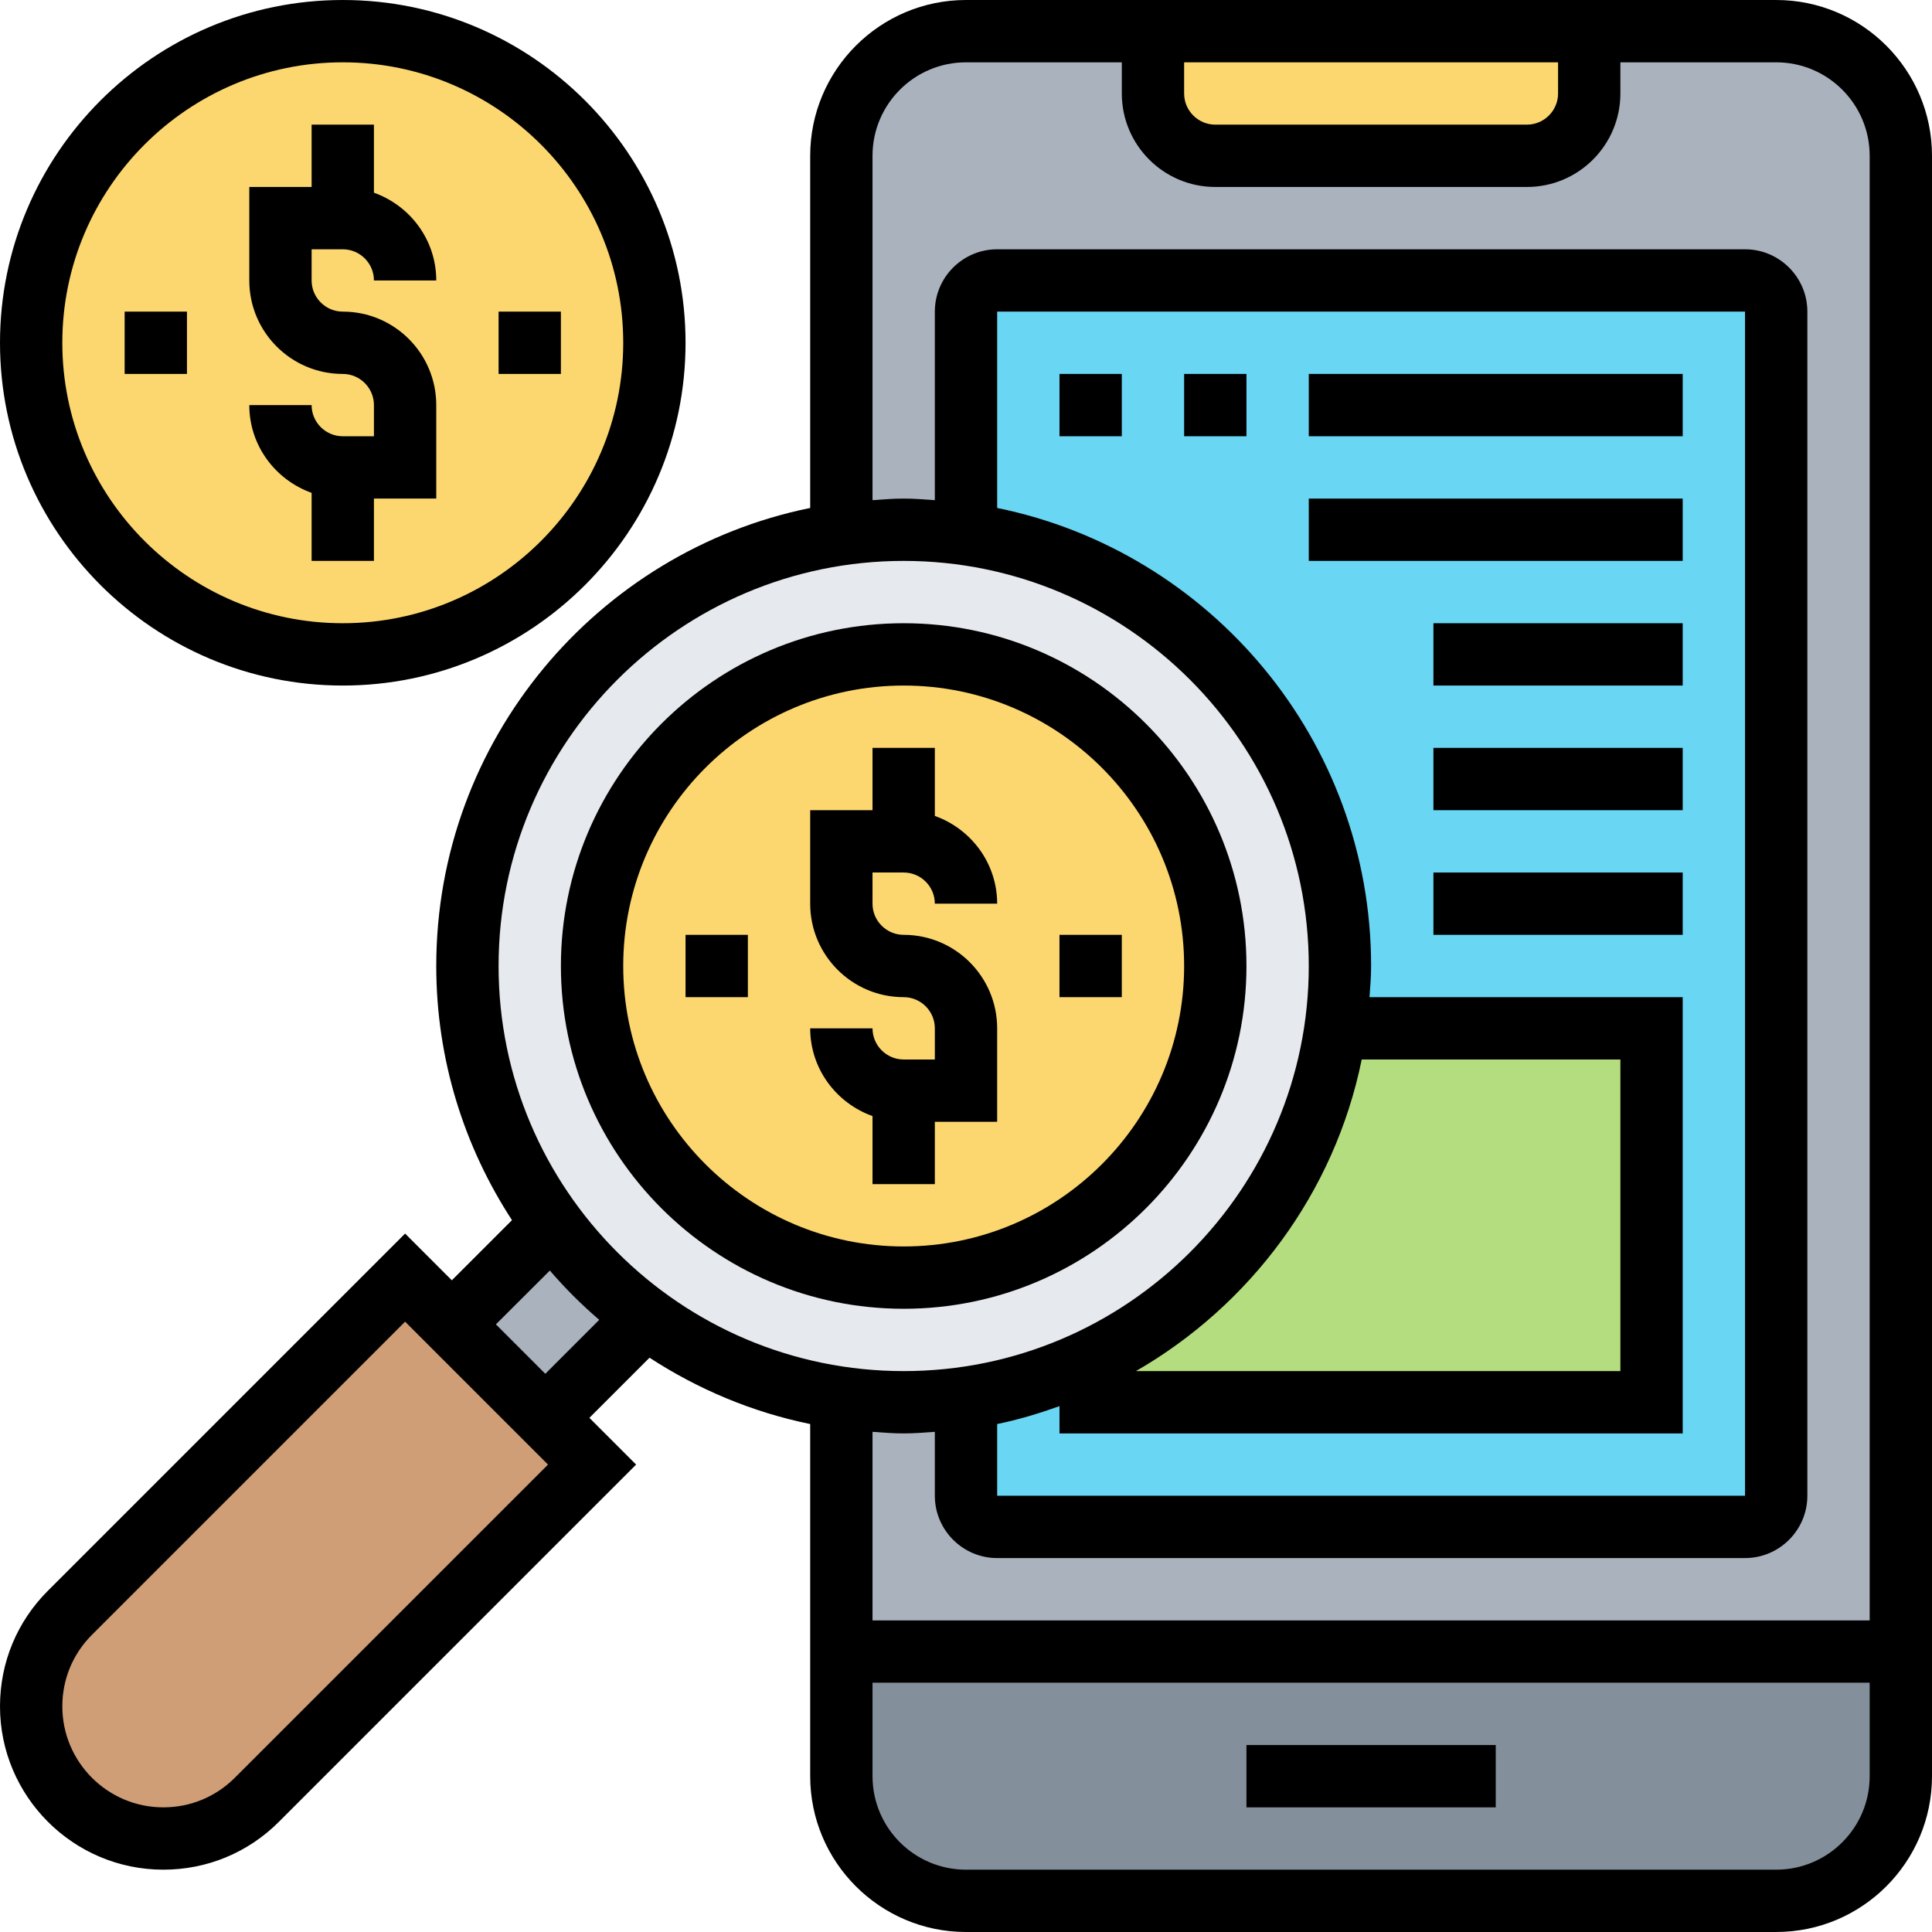
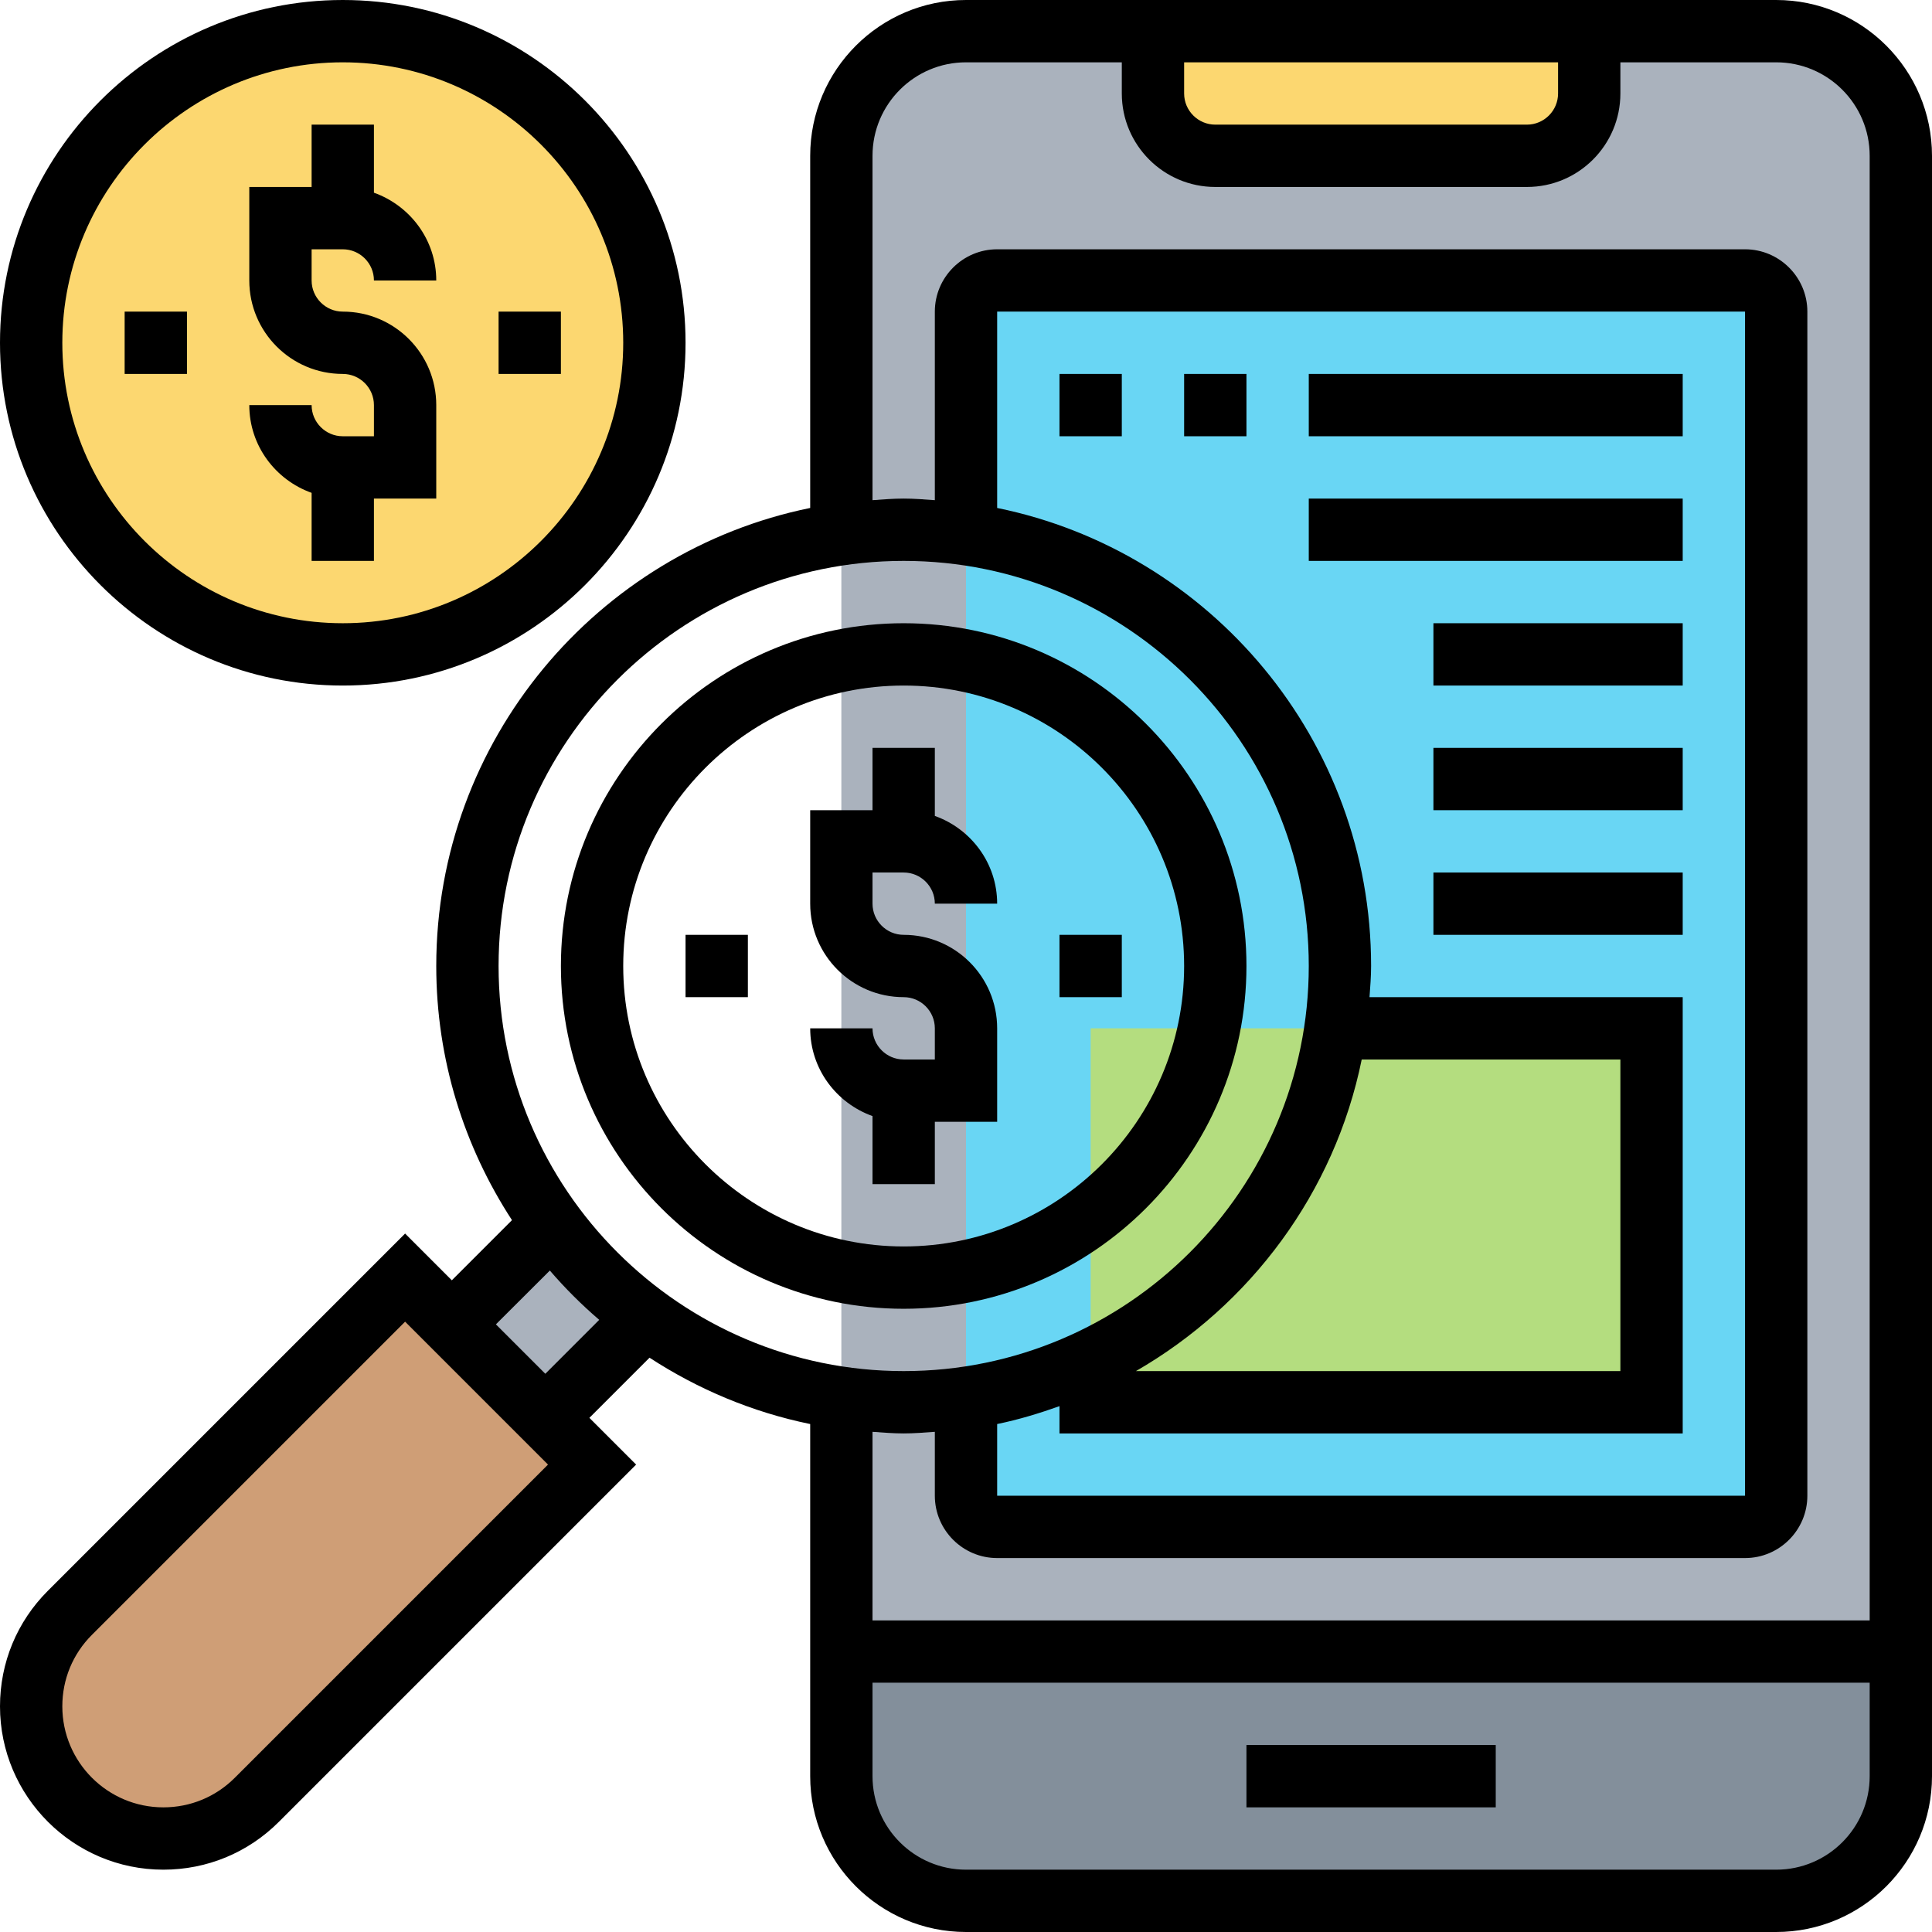
<svg xmlns="http://www.w3.org/2000/svg" height="62.0" preserveAspectRatio="xMidYMid meet" version="1.0" viewBox="0.0 0.0 62.0 62.0" width="62.0" zoomAndPan="magnify">
  <g>
    <g id="change1_1">
      <path d="M 61 53 L 61 57 C 61 59.211 59.211 61 57 61 L 31 61 C 28.789 61 27 59.211 27 57 L 27 53 L 61 53" fill="#838f9b" />
    </g>
    <g id="change2_1">
      <path d="M 57 1 L 51 1 L 51 3 C 51 4.098 50.102 5 49 5 L 39 5 C 37.898 5 37 4.098 37 3 L 37 1 L 31 1 C 28.789 1 27 2.789 27 5 L 27 53 L 61 53 L 61 5 C 61 2.789 59.211 1 57 1" fill="#aab2bd" />
    </g>
    <g id="change3_1">
      <path d="M 51 1 L 51 3 C 51 4.098 50.102 5 49 5 L 39 5 C 37.898 5 37 4.098 37 3 L 37 1 L 51 1" fill="#fcd770" />
    </g>
    <g id="change3_2">
      <path d="M 11 1 C 16.52 1 21 5.48 21 11 C 21 16.52 16.52 21 11 21 C 5.48 21 1 16.52 1 11 C 1 5.48 5.48 1 11 1" fill="#fcd770" />
    </g>
    <g id="change4_1">
      <path d="M 19 47 L 8.238 57.762 C 7.449 58.551 6.371 59 5.238 59 C 4.07 59 3.012 58.52 2.238 57.762 C 1.48 56.988 1 55.93 1 54.762 C 1 53.629 1.449 52.551 2.238 51.762 L 13 41 L 19 47" fill="#cf9e76" />
    </g>
    <g id="change2_2">
      <path d="M 20.719 42.281 L 17.5 45.5 L 14.5 42.5 L 17.719 39.281 C 18.559 40.43 19.57 41.441 20.719 42.281" fill="#aab2bd" />
    </g>
    <g id="change5_1">
      <path d="M 56 49 L 32 49 C 31.449 49 31 48.551 31 48 L 31 10 C 31 9.449 31.449 9 32 9 L 56 9 C 56.551 9 57 9.449 57 10 L 57 48 C 57 48.551 56.551 49 56 49" fill="#69d6f4" />
    </g>
    <g id="change6_1">
      <path d="M 35 33 L 53 33 L 53 45 L 35 45 L 35 33" fill="#b4dd7f" />
    </g>
    <g id="change7_1">
-       <path d="M 20.719 42.281 C 19.57 41.441 18.559 40.43 17.719 39.281 C 16.012 36.961 15 34.09 15 31 C 15 23.941 20.23 18.098 27.02 17.141 C 27.668 17.051 28.332 17 29 17 C 29.668 17 30.332 17.051 30.98 17.141 C 37.77 18.098 43 23.941 43 31 C 43 31.668 42.949 32.332 42.859 32.98 C 42.18 37.762 39.102 41.762 34.871 43.711 C 33.66 44.27 32.352 44.668 30.98 44.859 C 30.332 44.949 29.668 45 29 45 C 28.332 45 27.668 44.949 27.02 44.859 C 24.691 44.531 22.539 43.621 20.719 42.281" fill="#e6e9ed" />
-     </g>
+       </g>
    <g id="change3_3">
-       <path d="M 29 21 C 34.52 21 39 25.48 39 31 C 39 36.52 34.52 41 29 41 C 23.48 41 19 36.52 19 31 C 19 25.48 23.48 21 29 21" fill="#fcd770" />
-     </g>
+       </g>
    <g id="change8_1">
      <path d="M 29 22 C 33.961 22 38 26.035 38 31 C 38 35.965 33.961 40 29 40 C 24.039 40 20 35.965 20 31 C 20 26.035 24.039 22 29 22 Z M 29 42 C 35.066 42 40 37.066 40 31 C 40 24.934 35.066 20 29 20 C 22.934 20 18 24.934 18 31 C 18 37.066 22.934 42 29 42" fill="inherit" />
    </g>
    <g id="change8_2">
      <path d="M 29 34 C 28.449 34 28 33.551 28 33 L 26 33 C 26 34.301 26.84 35.402 28 35.816 L 28 38 L 30 38 L 30 36 L 32 36 L 32 33 C 32 31.344 30.656 30 29 30 C 28.449 30 28 29.551 28 29 L 28 28 L 29 28 C 29.551 28 30 28.449 30 29 L 32 29 C 32 27.699 31.16 26.598 30 26.184 L 30 24 L 28 24 L 28 26 L 26 26 L 26 29 C 26 30.656 27.344 32 29 32 C 29.551 32 30 32.449 30 33 L 30 34 L 29 34" fill="inherit" />
    </g>
    <g id="change8_3">
      <path d="M 36 30 L 34 30 L 34 32 L 36 32 L 36 30" fill="inherit" />
    </g>
    <g id="change8_4">
      <path d="M 24 30 L 22 30 L 22 32 L 24 32 L 24 30" fill="inherit" />
    </g>
    <g id="change8_5">
      <path d="M 11 2 C 15.961 2 20 6.035 20 11 C 20 15.965 15.961 20 11 20 C 6.039 20 2 15.965 2 11 C 2 6.035 6.039 2 11 2 Z M 11 22 C 17.066 22 22 17.066 22 11 C 22 4.934 17.066 0 11 0 C 4.934 0 0 4.934 0 11 C 0 17.066 4.934 22 11 22" fill="inherit" />
    </g>
    <g id="change8_6">
      <path d="M 11 14 C 10.449 14 10 13.551 10 13 L 8 13 C 8 14.301 8.84 15.402 10 15.816 L 10 18 L 12 18 L 12 16 L 14 16 L 14 13 C 14 11.344 12.656 10 11 10 C 10.449 10 10 9.551 10 9 L 10 8 L 11 8 C 11.551 8 12 8.449 12 9 L 14 9 C 14 7.699 13.16 6.598 12 6.184 L 12 4 L 10 4 L 10 6 L 8 6 L 8 9 C 8 10.656 9.344 12 11 12 C 11.551 12 12 12.449 12 13 L 12 14 L 11 14" fill="inherit" />
    </g>
    <g id="change8_7">
      <path d="M 18 10 L 16 10 L 16 12 L 18 12 L 18 10" fill="inherit" />
    </g>
    <g id="change8_8">
      <path d="M 6 10 L 4 10 L 4 12 L 6 12 L 6 10" fill="inherit" />
    </g>
    <g id="change8_9">
      <path d="M 40 58 L 48 58 L 48 56 L 40 56 L 40 58" fill="inherit" />
    </g>
    <g id="change8_10">
      <path d="M 57 60 L 31 60 C 29.344 60 28 58.656 28 57 L 28 54 L 60 54 L 60 57 C 60 58.656 58.656 60 57 60 Z M 29 46 C 29.336 46 29.668 45.973 30 45.949 L 30 48 C 30 49.102 30.898 50 32 50 L 56 50 C 57.102 50 58 49.102 58 48 L 58 10 C 58 8.898 57.102 8 56 8 L 32 8 C 30.898 8 30 8.898 30 10 L 30 16.051 C 29.668 16.027 29.336 16 29 16 C 28.664 16 28.332 16.027 28 16.051 L 28 5 C 28 3.344 29.344 2 31 2 L 36 2 L 36 3 C 36 4.656 37.344 6 39 6 L 49 6 C 50.656 6 52 4.656 52 3 L 52 2 L 57 2 C 58.656 2 60 3.344 60 5 L 60 52 L 28 52 L 28 45.949 C 28.332 45.973 28.664 46 29 46 Z M 17.5 44.086 L 15.914 42.5 L 17.645 40.773 C 18.133 41.34 18.66 41.867 19.23 42.355 Z M 7.535 57.051 C 6.922 57.664 6.109 58 5.242 58 C 3.453 58 2 56.547 2 54.758 C 2 53.891 2.336 53.078 2.949 52.465 L 13 42.414 L 17.586 47 Z M 43.699 34 L 52 34 L 52 44 L 36.453 44 C 40.121 41.887 42.828 38.277 43.699 34 Z M 32 45.699 C 32.688 45.559 33.352 45.355 34 45.125 L 34 46 L 54 46 L 54 32 L 43.949 32 C 43.973 31.668 44 31.34 44 31 C 44 23.758 38.84 17.695 32 16.301 L 32 10 L 56 10 L 56 48 L 32 48 Z M 29 18 C 36.168 18 42 23.832 42 31 C 42 38.168 36.168 44 29 44 C 21.832 44 16 38.168 16 31 C 16 23.832 21.832 18 29 18 Z M 38 2 L 50 2 L 50 3 C 50 3.551 49.551 4 49 4 L 39 4 C 38.449 4 38 3.551 38 3 Z M 57 0 L 31 0 C 28.242 0 26 2.242 26 5 L 26 16.301 C 19.16 17.695 14 23.758 14 31 C 14 34.008 14.898 36.805 16.43 39.156 L 14.5 41.086 L 13 39.586 L 1.535 51.051 C 0.547 52.039 0 53.355 0 54.758 C 0 57.648 2.352 60 5.242 60 C 6.641 60 7.957 59.457 8.949 58.465 L 20.414 47 L 18.914 45.5 L 20.844 43.57 C 22.391 44.578 24.129 45.316 26 45.699 L 26 57 C 26 59.758 28.242 62 31 62 L 57 62 C 59.758 62 62 59.758 62 57 L 62 5 C 62 2.242 59.758 0 57 0" fill="inherit" />
    </g>
    <g id="change8_11">
      <path d="M 34 14 L 36 14 L 36 12 L 34 12 L 34 14" fill="inherit" />
    </g>
    <g id="change8_12">
      <path d="M 38 14 L 40 14 L 40 12 L 38 12 L 38 14" fill="inherit" />
    </g>
    <g id="change8_13">
      <path d="M 42 14 L 54 14 L 54 12 L 42 12 L 42 14" fill="inherit" />
    </g>
    <g id="change8_14">
      <path d="M 42 18 L 54 18 L 54 16 L 42 16 L 42 18" fill="inherit" />
    </g>
    <g id="change8_15">
      <path d="M 46 22 L 54 22 L 54 20 L 46 20 L 46 22" fill="inherit" />
    </g>
    <g id="change8_16">
      <path d="M 46 26 L 54 26 L 54 24 L 46 24 L 46 26" fill="inherit" />
    </g>
    <g id="change8_17">
      <path d="M 46 30 L 54 30 L 54 28 L 46 28 L 46 30" fill="inherit" />
    </g>
  </g>
</svg>